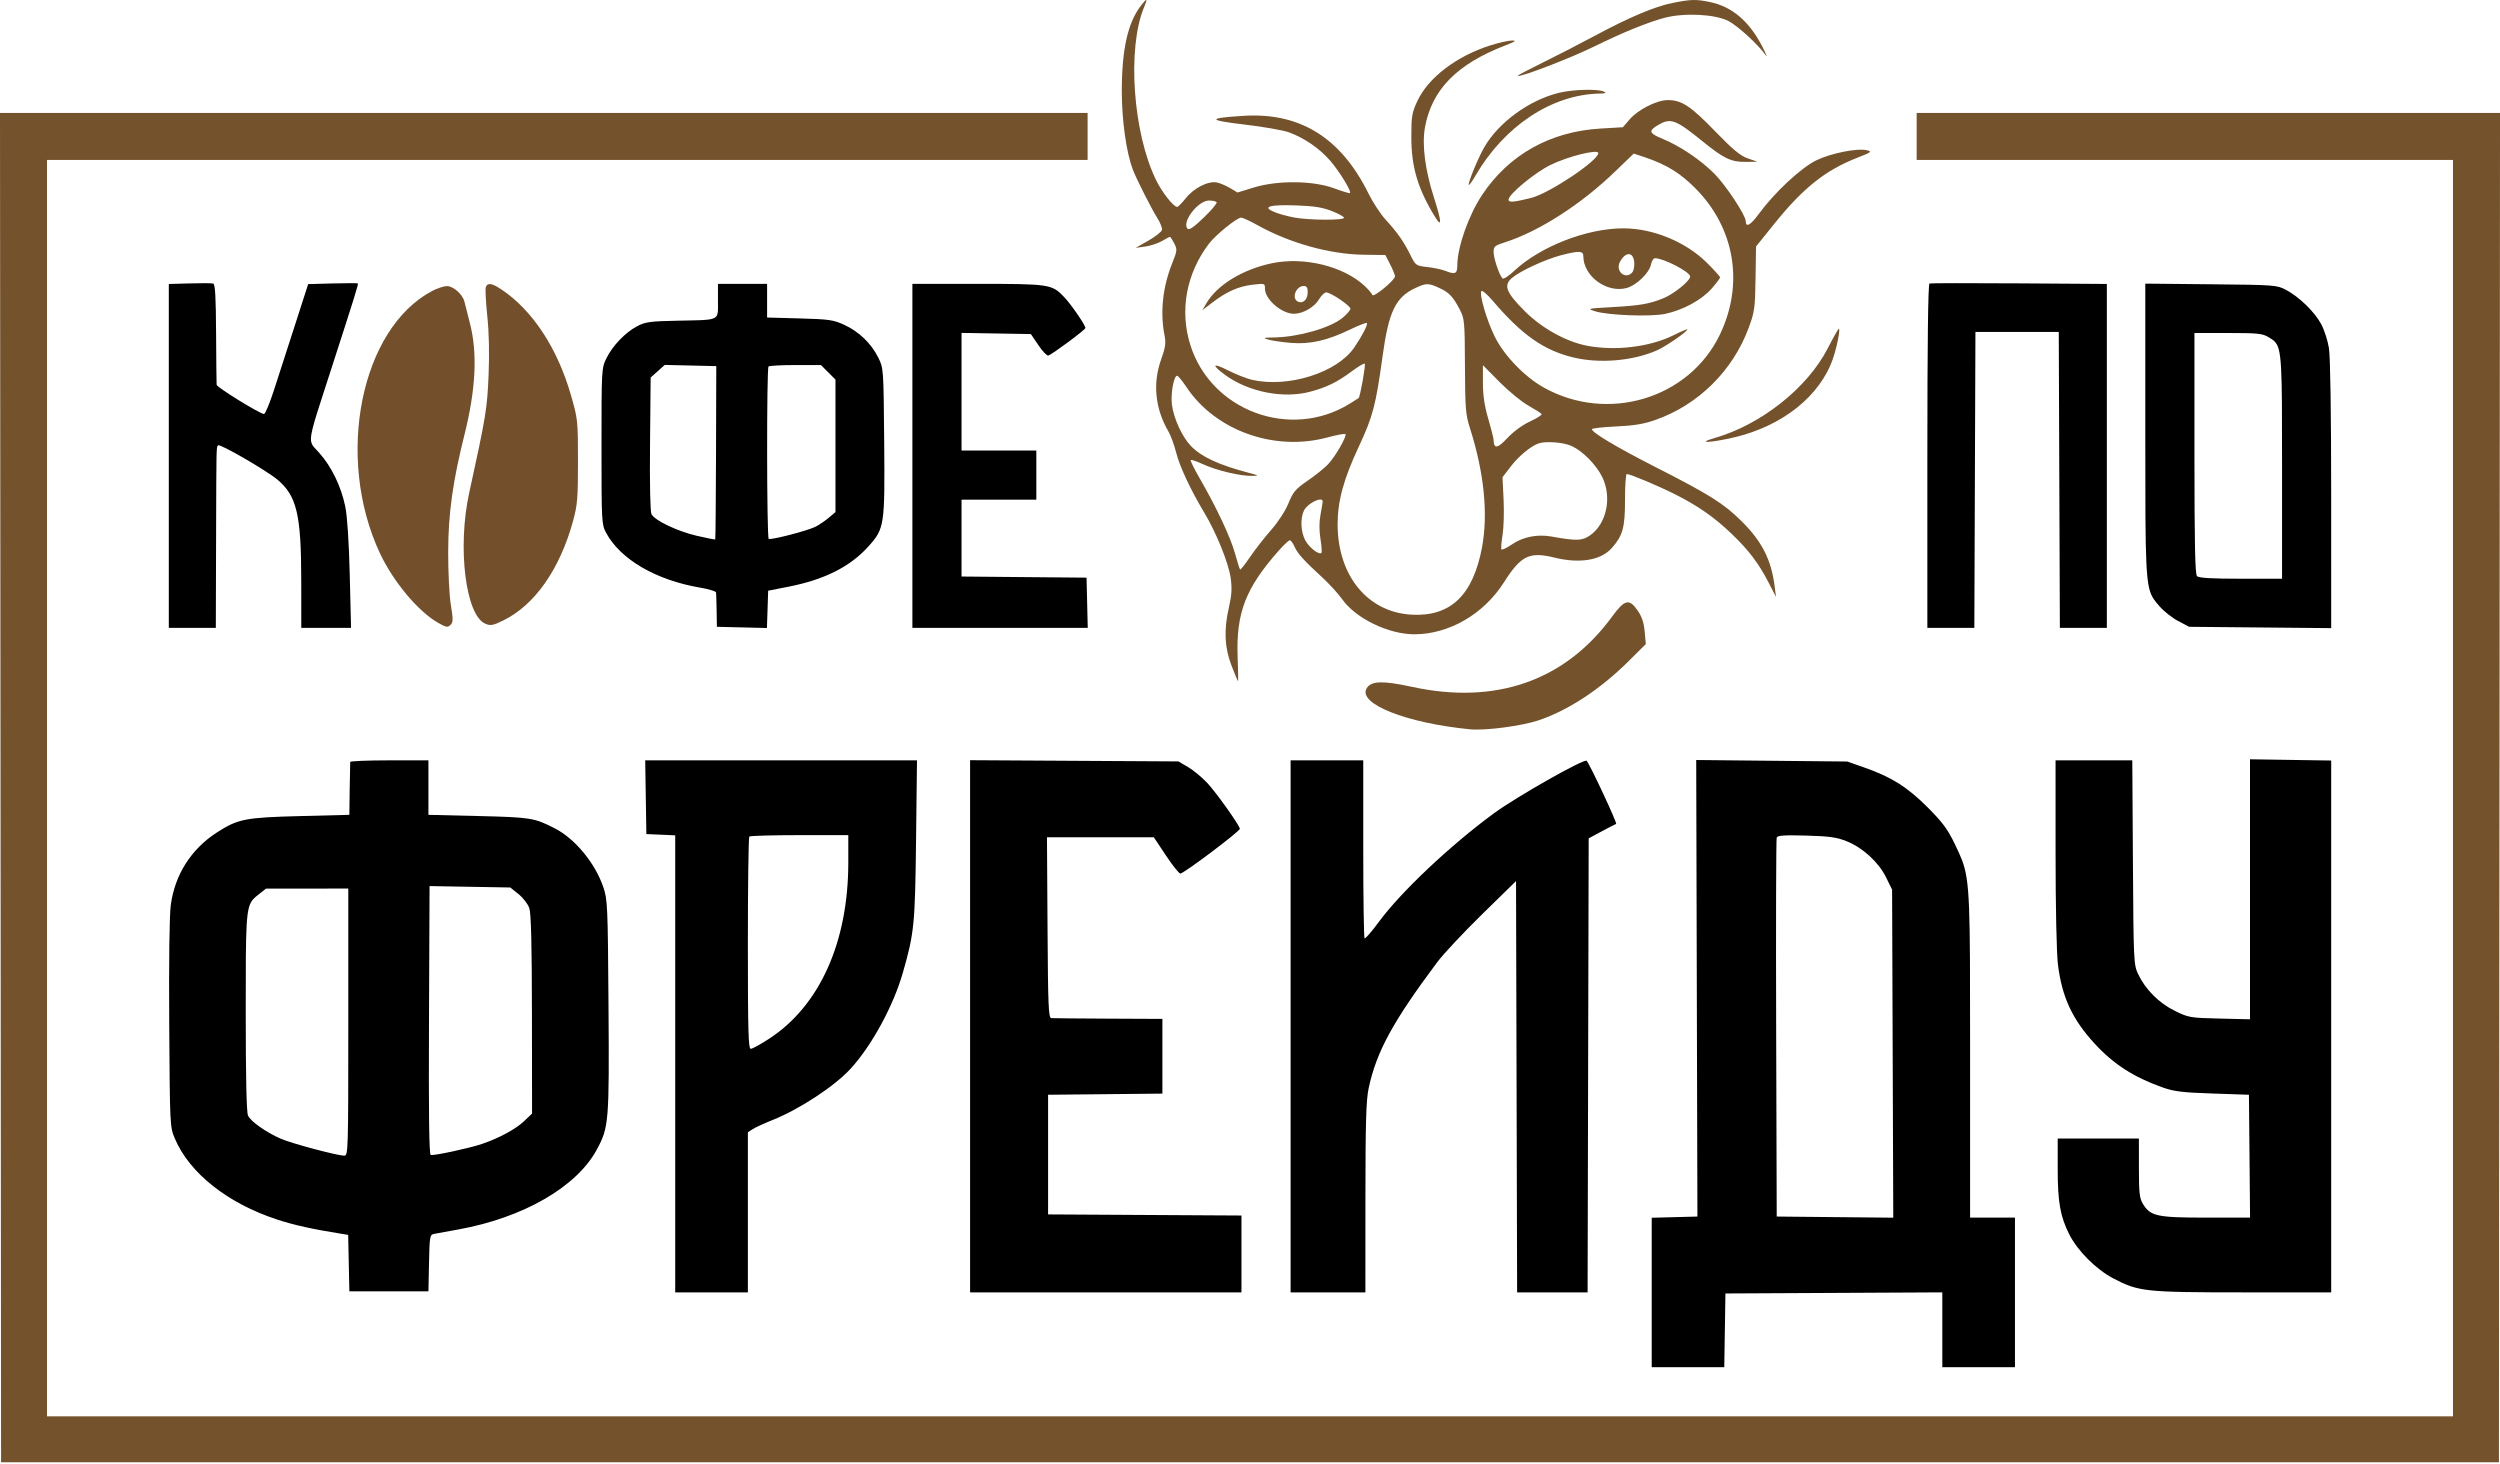
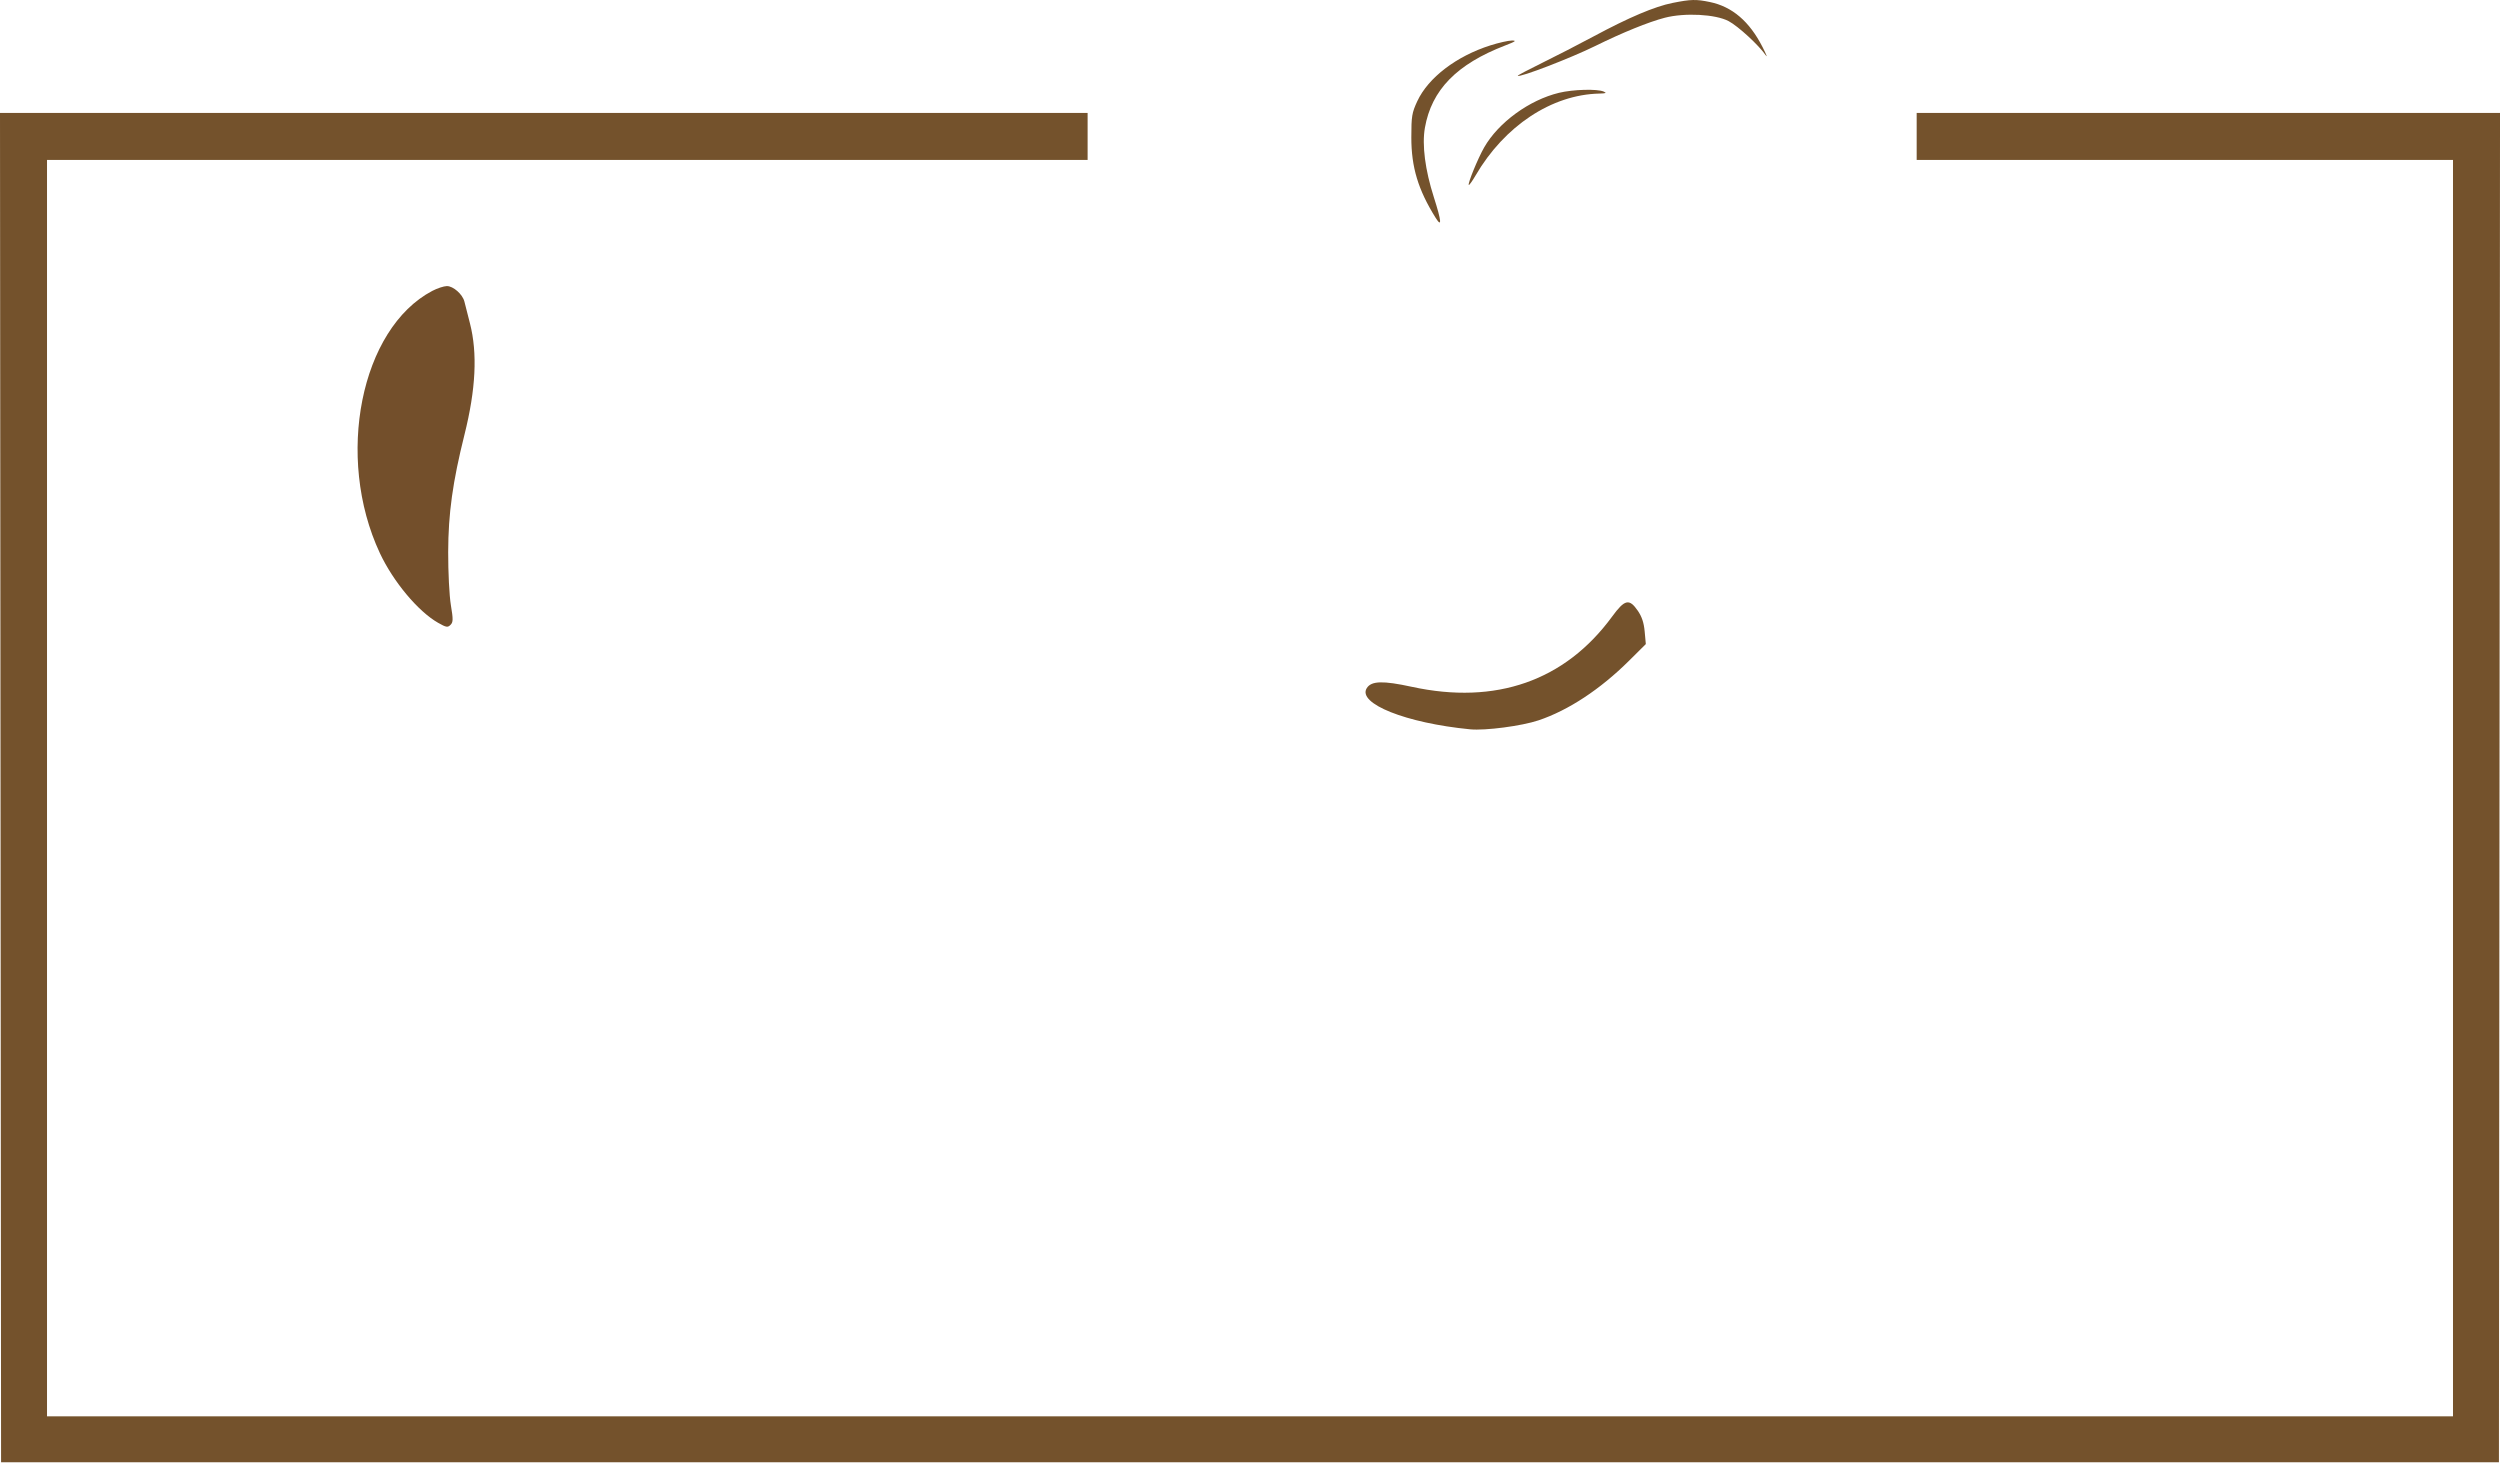
<svg xmlns="http://www.w3.org/2000/svg" width="1170" height="685" viewBox="0 0 1170 685" fill="none">
-   <path d="M227.364 134.344C227.048 135.17 227.356 141.271 228.05 147.904C228.872 155.759 229.083 165.432 228.654 175.653C227.998 191.335 227.421 194.832 219.553 230.844C213.986 256.327 217.941 288.09 227.157 291.908C229.618 292.927 230.724 292.726 235.498 290.39C250.294 283.151 262 266.451 268.215 243.715C270.237 236.318 270.502 233.075 270.494 215.844C270.485 196.86 270.399 196.046 267.248 185.077C260.871 162.883 249.24 145.19 234.613 135.437C230.186 132.485 228.193 132.185 227.364 134.344Z" fill="#734F2B" />
  <path d="M202.312 136.139C168.787 153.777 156.761 213.904 177.77 258.844C184.001 272.172 195.691 286.167 205.021 291.467C208.836 293.633 209.526 293.75 210.825 292.451C212.097 291.178 212.122 289.909 211.003 283.16C210.282 278.812 209.726 267.801 209.75 258.344C209.795 240.295 211.84 225.577 217.393 203.344C222.696 182.109 223.518 165.323 219.94 151.344C218.813 146.944 217.642 142.343 217.336 141.118C216.485 137.716 212.076 133.838 209.117 133.889C207.679 133.914 204.617 134.927 202.312 136.139Z" fill="#734F2B" />
  <path d="M0.251 368.594L0.503 684.344H585.003H1169.5L1169.76 368.594L1170.01 52.844H1033.51H897.003V63.844V74.844H1022.5H1148V368.844V662.844H585.003H22.003V368.844V74.844H265.503H509.003V63.844V52.844H254.501H0L0.251 368.594Z" fill="#74522C" />
-   <path fill-rule="evenodd" clip-rule="evenodd" d="M534.138 2.4C527.857 10.384 525.003 22.974 525.003 42.692C525.003 56.306 527.115 71.331 530.155 79.344C531.843 83.793 538.83 97.609 541.656 102.086C543.012 104.234 543.982 106.702 543.812 107.569C543.642 108.437 540.803 110.691 537.503 112.577L531.503 116.008L536.003 115.375C538.478 115.028 541.991 113.866 543.81 112.794C545.629 111.721 547.305 110.844 547.534 110.844C547.764 110.844 548.661 112.215 549.527 113.891C551.016 116.769 550.961 117.293 548.532 123.363C544.146 134.327 542.883 146.234 544.979 156.844C545.717 160.576 545.454 162.506 543.436 168.154C539.407 179.431 540.575 191.181 546.785 201.844C547.907 203.769 549.558 208.269 550.455 211.844C552.09 218.359 557.23 229.324 563.704 240.108C569.235 249.32 574.961 263.492 575.937 270.383C576.634 275.305 576.461 278.397 575.171 284.045C572.694 294.883 573.049 302.937 576.385 311.594C577.921 315.582 579.28 318.844 579.405 318.844C579.53 318.844 579.446 313.782 579.219 307.594C578.454 286.751 582.931 275.196 598.629 257.496C600.898 254.938 603.151 252.844 603.635 252.844C604.119 252.844 605.119 254.209 605.857 255.877C607.283 259.099 610.043 262.144 619.189 270.587C622.313 273.471 626.362 277.931 628.186 280.497C634.542 289.44 649.812 296.844 661.898 296.844C678.109 296.844 694.349 287.446 703.802 272.594C711.851 259.947 715.706 258.069 727.624 260.986C739.435 263.876 749.291 262.202 754.351 256.446C759.499 250.589 760.503 246.94 760.503 234.094C760.503 227.356 760.876 221.844 761.332 221.844C762.88 221.844 775.467 227.111 783.503 231.121C794.45 236.585 802.251 242.005 810.347 249.775C818.472 257.573 823.017 263.561 827.706 272.645L831.163 279.344L830.529 274.344C828.955 261.928 824.557 253.302 814.976 243.844C806.525 235.5 800.086 231.47 774.003 218.194C756.764 209.419 745.003 202.395 745.003 200.873C745.003 200.445 750.066 199.866 756.253 199.585C764.816 199.196 769.246 198.46 774.801 196.502C794.843 189.44 811.002 173.458 818.403 153.38C821.136 145.965 821.383 144.184 821.596 130.344L821.826 115.344L830.543 104.53C843.989 87.85 854.402 79.591 869.292 73.798C875.747 71.286 876.208 70.933 873.818 70.334C869.347 69.212 856.959 71.662 850.022 75.04C842.852 78.532 830.425 90.118 823.119 100.121C819.268 105.394 817.003 106.651 817.003 103.514C817.003 100.791 807.753 86.767 802.392 81.363C795.855 74.774 786.131 68.236 777.841 64.857C771.74 62.37 771.395 61.225 775.939 58.541C781.872 55.036 784.122 55.859 796.895 66.213C806.795 74.237 810.207 75.861 816.964 75.765L822.503 75.686L818.003 74.145C814.501 72.946 811.064 70.09 802.503 61.262C791.124 49.529 787.022 46.844 780.473 46.844C775.434 46.844 766.664 51.261 762.779 55.755L759.503 59.546L749.003 60.166C725.492 61.555 706.099 72.434 693.618 91.236C687.315 100.733 682.059 115.623 682.02 124.094C682.001 128.202 681.093 128.621 676.318 126.727C674.77 126.113 671.037 125.325 668.023 124.977C662.621 124.353 662.506 124.271 660.023 119.25C656.945 113.028 653.952 108.77 648.417 102.737C646.092 100.203 642.488 94.688 640.408 90.48C627.538 64.453 608.375 52.551 582.003 54.207C564.857 55.284 564.984 56.237 582.55 58.302C591.274 59.327 600.598 60.965 603.272 61.942C610.374 64.538 617.462 69.403 622.449 75.104C626.694 79.956 632.6 89.58 631.815 90.365C631.603 90.577 628.296 89.586 624.466 88.162C614.605 84.495 598.035 84.311 586.823 87.743L579.143 90.094L575.823 88.097C573.997 86.999 571.247 85.805 569.713 85.443C565.664 84.489 558.918 87.823 554.979 92.724C553.158 94.99 551.347 96.844 550.954 96.844C549.239 96.844 543.93 90.138 541.109 84.409C530.189 62.226 527.413 22.552 535.438 3.346C537.177 -0.817 536.853 -1.052 534.138 2.4ZM716.503 92.651C724.949 90.568 748.003 75.196 748.003 71.648C748.003 69.633 733.765 73.183 725.495 77.259C718.231 80.84 706.003 90.968 706.003 93.403C706.003 94.863 708.166 94.708 716.503 92.651ZM793.544 88.235C786.421 81.043 780.178 77.173 770.119 73.712C767.133 72.685 764.648 71.857 764.596 71.872C764.545 71.887 760.678 75.609 756.003 80.142C740.122 95.541 720.191 108.353 704.253 113.409C699.529 114.907 699.003 115.361 699.003 117.939C699.003 120.808 701.586 128.538 703.121 130.261C703.59 130.788 705.973 129.275 708.72 126.706C720.92 115.295 742.83 106.797 759.884 106.861C773.723 106.913 788.939 113.193 798.753 122.904C802.191 126.305 805.003 129.42 805.003 129.825C805.003 130.231 803.19 132.622 800.974 135.14C796.323 140.424 787.55 145.17 779.222 146.909C772.439 148.325 752.494 147.573 746.503 145.675C742.633 144.45 742.875 144.387 754.003 143.76C767.677 142.989 771.851 142.274 778.503 139.563C783.471 137.539 791.014 131.394 790.991 129.391C790.965 127.255 778.598 120.844 774.502 120.844C773.815 120.844 772.99 122.161 772.668 123.771C771.882 127.7 765.904 133.501 761.342 134.761C752.008 137.338 741.003 129.285 741.003 119.876C741.003 117.363 738.985 117.277 730.647 119.433C723.315 121.329 711.614 126.719 707.676 130.013C703.534 133.478 704.786 136.804 713.534 145.578C721.555 153.625 733.051 159.991 742.889 161.834C756.271 164.342 772.303 162.349 783.417 156.795C786.67 155.169 789.471 153.978 789.641 154.148C790.251 154.758 779.673 162.102 775.569 163.918C764.168 168.961 748.46 170.278 736.067 167.229C722.383 163.863 712.166 156.66 698.713 140.896C696.157 137.9 693.727 135.786 693.315 136.198C692.122 137.392 695.699 149.692 699.496 157.454C703.802 166.257 713.495 176.344 722.473 181.364C752.367 198.082 790.494 186.621 804.911 156.583C816.274 132.909 811.932 106.801 793.544 88.235ZM563.388 101.804C566.974 98.337 569.678 95.127 569.397 94.672C569.115 94.217 567.51 93.844 565.829 93.844C560.62 93.844 552.847 104.088 555.808 107.049C556.554 107.795 558.799 106.241 563.388 101.804ZM629.003 101.916C629.003 101.405 626.416 99.979 623.253 98.745C618.881 97.04 614.867 96.413 606.503 96.131C594.025 95.709 590.506 96.774 596.333 99.209C598.353 100.053 602.563 101.216 605.688 101.794C612.714 103.092 629.003 103.178 629.003 101.916ZM638.299 119.222C622.391 119.029 603.528 113.767 588.341 105.285C584.951 103.393 581.576 101.844 580.841 101.845C578.894 101.846 568.949 109.902 565.818 114.014C555.211 127.944 552.006 145.232 557.045 161.344C566.706 192.24 603.798 206.031 631.503 189.03C633.703 187.679 635.656 186.445 635.843 186.286C636.563 185.674 639.223 170.73 638.704 170.211C638.402 169.91 635.759 171.454 632.83 173.641C625.861 178.845 620.813 181.316 612.943 183.377C600.421 186.655 584.133 183.39 573.304 175.43C566.753 170.616 567.459 169.65 574.811 173.367C578.492 175.227 583.528 177.21 586.003 177.772C602.903 181.613 625.737 174.4 633.749 162.689C637.544 157.142 640.289 151.797 639.664 151.172C639.396 150.904 635.861 152.28 631.809 154.229C620.961 159.447 613.046 161.219 604.003 160.456C599.878 160.107 595.153 159.416 593.503 158.919C590.868 158.126 591.196 158.005 596.204 157.93C607.595 157.758 622.561 153.481 628.287 148.762C630.331 147.077 632.003 145.161 632.003 144.505C632.003 143.087 622.761 136.844 620.662 136.844C619.858 136.844 618.319 138.338 617.242 140.164C615.11 143.778 609.744 146.844 605.552 146.844C599.812 146.844 592.003 140.093 592.003 135.13C592.003 132.601 591.931 132.577 586.253 133.242C579.621 134.018 574.117 136.449 567.424 141.56L562.698 145.168L564.601 141.918C569.581 133.407 581.467 126.123 595.097 123.229C610.186 120.025 628.729 124.54 638.681 133.841C640.402 135.449 642.011 137.345 642.257 138.054C642.731 139.421 652.736 131.213 652.873 129.344C652.914 128.794 651.911 126.319 650.646 123.844L648.346 119.344L638.299 119.222ZM763.949 127.409C764.604 126.62 764.996 124.486 764.821 122.668C764.347 117.736 760.697 117.696 758.118 122.594C755.806 126.984 760.847 131.147 763.949 127.409ZM683.155 144.844C679.976 138.744 678.2 136.882 673.503 134.725C668.521 132.437 667.474 132.438 662.503 134.74C653.128 139.08 649.908 145.757 647.021 166.844C643.917 189.52 642.48 194.995 635.995 208.844C628.813 224.182 626.003 234.448 626.003 245.351C626.003 269.389 640.069 286.555 660.677 287.668C678.823 288.647 689.331 278.628 693.552 256.322C696.53 240.585 694.582 221.201 687.928 200.344C685.912 194.028 685.685 191.194 685.597 171.344C685.504 150.31 685.397 149.146 683.155 144.844ZM607.63 141.254C609.975 142.154 612.003 140.052 612.003 136.722C612.003 134.617 611.519 133.844 610.203 133.844C606.344 133.844 604.225 139.948 607.63 141.254ZM721.464 193.782C721.211 193.371 718.415 191.583 715.253 189.808C712.09 188.034 706.016 183.055 701.753 178.745L694.003 170.908V179.177C694.003 185.041 694.724 189.905 696.482 195.895C697.845 200.542 698.977 205.019 698.997 205.844C699.103 210.209 700.788 209.988 705.457 204.996C708.319 201.937 712.485 198.887 716.05 197.241C719.282 195.749 721.718 194.192 721.464 193.782ZM621.23 204.722C596.392 211.424 568.827 201.559 555.213 181.094C553.292 178.207 551.351 175.844 550.9 175.844C549.337 175.844 547.821 184.23 548.46 189.345C549.267 195.805 553.183 204.358 557.314 208.683C562.181 213.78 570.372 217.582 584.503 221.305C589.259 222.558 589.332 222.627 586.003 222.716C580.703 222.857 569.509 220.222 563.266 217.364C560.204 215.962 557.49 215.024 557.234 215.279C556.979 215.535 558.926 219.479 561.56 224.044C569.425 237.673 575.872 251.396 577.976 258.988C579.064 262.916 580.137 266.311 580.359 266.533C580.581 266.756 582.689 264.104 585.042 260.641C587.395 257.178 591.836 251.486 594.912 247.992C598.18 244.279 601.542 239.101 603.003 235.527C605.195 230.167 606.305 228.862 612.003 224.949C615.578 222.494 619.865 219.044 621.53 217.282C624.937 213.677 630.496 204.003 629.647 203.155C629.342 202.85 625.555 203.555 621.23 204.722ZM749.766 223.084C746.921 217.386 740.647 211.066 735.503 208.716C731.713 206.984 723.35 206.346 720.003 207.534C716.37 208.823 710.769 213.464 707.125 218.205L703.175 223.344L703.681 233.844C703.96 239.619 703.743 247.044 703.2 250.344C702.657 253.644 702.419 256.684 702.67 257.099C702.922 257.515 705.135 256.473 707.588 254.785C712.702 251.267 719.424 249.916 726.003 251.085C737.87 253.194 740.338 253.134 743.988 250.654C751.925 245.258 754.561 232.684 749.766 223.084ZM618.003 240.844C618.553 237.944 619.003 235.182 619.003 234.708C619.003 232.104 612.024 235.432 610.287 238.864C608.463 242.469 608.724 248.852 610.86 252.86C612.647 256.213 617.321 259.859 618.422 258.759C618.714 258.466 618.515 255.502 617.978 252.171C617.337 248.191 617.346 244.31 618.003 240.844Z" fill="#74522C" />
  <path d="M697.503 21.233C681.576 26.299 668.43 36.335 663.299 47.344C660.771 52.77 660.503 54.397 660.503 64.344C660.503 78.261 663.667 88.746 671.817 101.844C674.908 106.81 674.651 103.575 671.067 92.384C666.947 79.524 665.439 67.833 666.859 59.77C669.976 42.075 681.75 30.015 704.443 21.276C709.34 19.39 709.927 18.948 707.503 18.974C705.853 18.992 701.353 20.009 697.503 21.233Z" fill="#74522C" />
  <path d="M729.641 43.429C715.675 46.81 701.275 57.312 694.595 68.987C691.668 74.102 686.8 85.974 687.388 86.562C687.593 86.767 689.017 84.777 690.554 82.139C704.077 58.926 726.211 44.28 748.503 43.791C751.661 43.722 752.082 43.523 750.503 42.844C747.443 41.529 736.188 41.845 729.641 43.429Z" fill="#74522C" />
  <path d="M782.761 1.373C774.431 3.031 762.355 8.144 745.972 16.949C739.08 20.653 728.167 26.269 721.721 29.429C715.274 32.589 710.136 35.31 710.303 35.477C711.208 36.383 735.089 27.192 746.667 21.482C759.34 15.231 771.53 10.282 779.107 8.31C788.434 5.882 802.919 6.648 809.003 9.89C813.481 12.276 823.053 21.078 826.354 25.844C827.306 27.219 826.643 25.512 824.881 22.05C818.755 10.014 810.693 3.119 800.204 0.943C793.728 -0.4 791.383 -0.342 782.761 1.373Z" fill="#74522C" />
-   <path d="M855.34 163.094C845.841 181.563 824.195 198.72 802.503 204.972C793.658 207.522 800.074 207.349 811.379 204.733C834.069 199.483 851.844 185.341 857.844 167.763C859.755 162.165 861.38 153.844 860.562 153.844C860.306 153.844 857.956 158.006 855.34 163.094Z" fill="#74522C" />
-   <path fill-rule="evenodd" clip-rule="evenodd" d="M79.003 132.916L88.753 132.63C94.116 132.473 99.066 132.505 99.753 132.701C100.701 132.972 101.033 138.581 101.128 155.951C101.197 168.542 101.309 179.398 101.378 180.075C101.499 181.271 121.465 193.606 123.536 193.765C124.103 193.808 126.207 188.782 128.21 182.594C130.213 176.407 134.637 162.708 138.041 152.153L144.23 132.961L155.704 132.653C162.014 132.483 167.308 132.476 167.468 132.638C167.803 132.978 166.285 137.86 154.971 172.844C154.111 175.504 153.316 177.951 152.585 180.204L152.583 180.207L152.573 180.241L152.566 180.259C146.029 200.39 144.542 204.969 146.088 208.003C146.543 208.896 147.262 209.655 148.192 210.638C148.548 211.015 148.936 211.424 149.351 211.886C155.134 218.318 159.646 227.612 161.588 237.09C162.525 241.667 163.298 253.477 163.683 269.094L164.291 293.844H152.647H141.003L140.986 271.594C140.962 240.742 138.882 232.001 129.762 224.416C124.566 220.095 102.935 207.579 102.102 208.411C102.04 208.473 101.983 208.522 101.929 208.575C101.257 209.247 101.253 210.588 101.142 247.54L101.128 252.344L101.003 293.844H90.003H79.003V213.38V132.916ZM902.003 213.427C902.003 160.885 902.348 132.895 903 132.677C903.548 132.494 922.448 132.466 945 132.616L986.003 132.888V213.366V293.844H975.01H964.017L963.76 224.594L963.503 155.344H944.003H924.503L924.246 224.594L923.989 293.844H912.996H902.003V213.427ZM335.272 148.017C336.065 146.962 336.046 145.297 336.016 142.63C336.01 142.073 336.003 141.473 336.003 140.825V132.844H347.503H359.003V140.722V148.601L374.253 149.021C388.06 149.402 390.037 149.688 395.151 152.041C402.007 155.196 407.751 160.742 411.045 167.386C413.491 172.32 413.504 172.508 413.802 206.688C414.145 246.007 413.941 247.36 406.42 255.726C397.882 265.222 385.867 271.274 368.977 274.587L359.503 276.445L359.214 285.176L358.924 293.907L347.214 293.625L335.503 293.344L335.378 285.844C335.31 281.719 335.197 277.873 335.128 277.298C335.059 276.722 331.741 275.7 327.753 275.026C307.047 271.529 290.34 261.799 283.651 249.344C281.566 245.461 281.503 244.274 281.503 208.844C281.503 172.724 281.527 172.295 283.815 167.651C286.711 161.77 292.625 155.611 298.212 152.658C302 150.655 304.204 150.354 317.003 150.088C318.388 150.059 319.673 150.035 320.865 150.014L320.871 150.013C330.382 149.839 333.952 149.774 335.272 148.017ZM427.003 293.844V213.344V132.844H457.535C491.116 132.844 492.287 133.02 497.911 138.905C501.332 142.485 508.024 152.205 507.967 153.513C507.931 154.352 492.648 165.696 490.606 166.4C489.999 166.609 487.918 164.432 485.981 161.562L482.459 156.344L466.231 156.069L450.003 155.794V183.319V210.844H467.503H485.003V222.344V233.844H467.503H450.003V251.829V269.814L479.253 270.079L508.503 270.344L508.785 282.094L509.066 293.844H468.035H427.003ZM1008.01 280.472C1004 274.593 1004 265.98 1004 204.419V201.109V132.737L1034.75 133.041C1064.8 133.337 1065.6 133.398 1069.9 135.687C1076.02 138.952 1083.18 145.908 1086.27 151.6C1087.71 154.242 1089.36 159.316 1089.94 162.874C1090.59 166.892 1090.99 192.962 1090.99 231.655L1091 293.966L1057.75 293.655L1024.5 293.344L1019.37 290.634C1016.54 289.143 1012.59 286.013 1010.59 283.678C1010.49 283.563 1010.4 283.45 1010.3 283.339L1010.3 283.338C1009.42 282.311 1008.66 281.427 1008.01 280.472ZM1064.32 159.609C1063.65 158.987 1062.85 158.499 1061.9 157.922L1061.81 157.87C1058.86 156.071 1056.79 155.851 1042.75 155.848L1027 155.844V212.144C1027 254.6 1027.3 268.739 1028.2 269.644C1029.05 270.494 1035.03 270.844 1048.7 270.844H1068V218.812V218.017C1068 170.387 1068 162.999 1064.32 159.609ZM334.731 252.449C334.869 252.311 335.036 234.006 335.101 211.771L335.22 171.344L323.161 171.064L311.103 170.783L307.803 173.73L304.503 176.678L304.212 207.75C304.033 226.842 304.301 239.533 304.907 240.665C306.493 243.628 317.001 248.63 326.079 250.744C330.7 251.82 334.593 252.587 334.731 252.449ZM391.003 177.644L387.603 174.244L384.203 170.844H372.27C365.706 170.844 360.036 171.144 359.67 171.511C358.745 172.436 358.826 251.618 359.753 252.186C360.817 252.839 378.142 248.34 381.752 246.474C383.408 245.617 386.167 243.735 387.883 242.291L391.003 239.666V208.655V177.644ZM1053 477.032L1053 416.188L1053 355.344L1072 355.636L1091 355.928V480.386V604.844L1049.75 604.829C1003.64 604.813 1000.87 604.51 988.843 598.19C980.991 594.065 972.319 585.375 968.468 577.775C964.208 569.368 963.003 562.612 963.003 547.134V532.844H982.003H1001L1001.01 546.594C1001.01 558.283 1001.29 560.806 1002.89 563.424C1006.4 569.179 1009.46 569.844 1032.42 569.844H1053.03L1052.77 541.094L1052.5 512.344L1035.5 511.769C1021.24 511.287 1017.45 510.821 1012 508.882C998.485 504.072 989.033 497.958 980.176 488.291C969.783 476.949 964.97 466.528 963.111 451.344C962.464 446.065 962.007 424.464 962.006 399.094L962.003 355.844H979.958H997.912L998.208 403.594C998.494 449.889 998.568 451.481 1000.63 455.844C1004.04 463.055 1010.36 469.402 1017.78 473.057C1024.23 476.233 1024.94 476.356 1038.73 476.688L1053 477.032ZM163.654 369.344C163.737 362.744 163.849 357.007 163.904 356.594C163.958 356.181 172.216 355.844 182.253 355.843L200.503 355.842V368.593V381.344L224.003 381.909C248.401 382.496 250.054 382.762 259.6 387.643C269.129 392.516 278.532 403.91 282.373 415.24C284.335 421.028 284.46 423.915 284.782 470.972C285.152 525.209 284.957 527.587 279.26 538.094C269.807 555.531 244.81 569.926 214.503 575.385C209.553 576.277 204.504 577.2 203.282 577.437C201.138 577.853 201.051 578.328 200.782 591.106L200.503 604.344H182.003H163.503L163.224 591.134L162.946 577.924L159.724 577.405C145.998 575.196 137.688 573.355 129.786 570.773C106.567 563.186 88.675 549.033 81.834 532.844C79.527 527.385 79.507 526.99 79.197 479.344C79.003 449.612 79.284 428.361 79.934 423.507C81.824 409.395 89.439 397.397 101.421 389.652C111.336 383.244 114.721 382.575 140.503 381.924L163.503 381.344L163.654 369.344ZM302.503 390.344L302.229 373.094L301.956 355.844H365.554H429.153L428.715 393.094C428.248 432.776 427.859 436.67 422.502 455.344C418.054 470.849 407.938 489.415 398.085 500.159C390.536 508.39 374.242 519.095 361.503 524.191C357.653 525.732 353.491 527.644 352.253 528.441L350.003 529.89V567.367V604.844H333.003H316.003V497.89V390.935L309.253 390.64L302.503 390.344ZM454.003 604.844V480.308V355.772L502.753 356.058L551.503 356.344L556.037 359.01C558.531 360.476 562.6 363.851 565.079 366.51C569.209 370.939 579.705 385.677 580.266 387.833C580.535 388.87 554.094 408.788 552.403 408.822C551.798 408.834 548.758 405.019 545.647 400.344L539.99 391.844H514.986H489.981L490.242 434.094C490.469 470.796 490.7 476.362 492.003 476.479C492.828 476.553 504.865 476.665 518.753 476.729L544.003 476.844V494.328V511.811L517.253 512.078L490.503 512.344V540.344V568.344L535.753 568.604L581.003 568.864V586.854V604.844H517.503H454.003ZM604.003 604.844V480.344V355.844H621.003H638.003V397.177C638.003 419.911 638.277 438.784 638.611 439.118C638.945 439.453 641.924 436.04 645.231 431.535C655.477 417.575 678.535 395.792 699.003 380.736C709.608 372.935 741.404 354.912 742.546 356.054C743.984 357.492 756.999 385.352 756.345 385.593C755.882 385.764 752.803 387.353 749.503 389.124L743.503 392.344L743.248 498.594L742.994 604.844H726.503H710.013L709.758 508.594L709.503 412.344L693.66 427.844C684.947 436.369 675.466 446.494 672.592 450.344C651.743 478.273 644.137 492.273 640.511 509.39C639.342 514.907 639.034 525.487 639.02 560.594L639.003 604.844H621.503H604.003ZM794.39 569.344L794.109 462.515L793.829 355.686L829.166 356.04L864.503 356.393L872.44 359.174C885.189 363.642 892.653 368.335 902.147 377.856C909.149 384.877 911.554 388.121 914.807 394.934L915.038 395.416L915.186 395.726C916.38 398.223 917.366 400.283 918.179 402.409C922.005 412.419 922.005 423.892 922.003 489.375L922.003 493.791V569.844H932.503H943.003V604.844V639.844H926.003H909.003V622.335V604.826L858.253 605.085L807.503 605.344L807.229 622.594L806.956 639.844H789.979H773.003V604.878V569.912L783.696 569.628L794.39 569.344ZM360.125 486.016C383.661 470.614 397.003 440.821 397.003 403.668V390.844H374.17C361.611 390.844 351.036 391.144 350.67 391.511C350.303 391.877 350.003 414.377 350.003 441.511C350.003 482.645 350.231 490.844 351.375 490.844C352.129 490.844 356.067 488.671 360.125 486.016ZM882.703 410.641C879.204 403.517 871.752 396.685 864.205 393.684C859.536 391.828 856.103 391.351 845.251 391.053C834.899 390.769 831.889 390.979 831.493 392.016C831.215 392.747 831.103 432.944 831.245 481.344L831.503 569.344L858.777 569.61L886.051 569.876L885.777 493.11L885.503 416.344L882.703 410.641ZM247.697 424.939C247.04 423.066 244.775 420.141 242.663 418.439L238.823 415.344L219.928 415.016L201.033 414.689L200.768 477.394C200.582 521.509 200.822 540.222 201.58 540.512C202.823 540.989 219.545 537.402 225.568 535.367C233.378 532.728 241.355 528.429 245.164 524.805L249.003 521.154L248.947 474.749C248.906 441.495 248.552 427.379 247.697 424.939ZM161.11 540.844C162.947 540.844 163.003 539.003 163.003 478.344V415.844L143.753 415.855L124.503 415.866L121.132 418.522L121.054 418.583C120.031 419.389 119.181 420.059 118.474 420.856C115.003 424.774 115.003 431.767 115.003 473.129V473.765C115.003 504.136 115.364 520.543 116.067 522.085C117.314 524.821 124.463 529.877 131.368 532.906C136.456 535.137 157.837 540.844 161.11 540.844Z" fill="black" />
  <path d="M754.446 288.594C732.448 318.635 700.057 329.984 660.737 321.43C647.17 318.478 641.799 318.634 639.649 322.043C635.096 329.261 658.053 338.408 688.032 341.321C695.094 342.008 712.11 339.776 720.003 337.129C734.002 332.433 748.93 322.604 762.423 309.199L770.243 301.429L769.712 295.568C769.336 291.427 768.381 288.554 766.456 285.776C762.454 280.001 760.382 280.488 754.446 288.594Z" fill="#74522C" />
</svg>